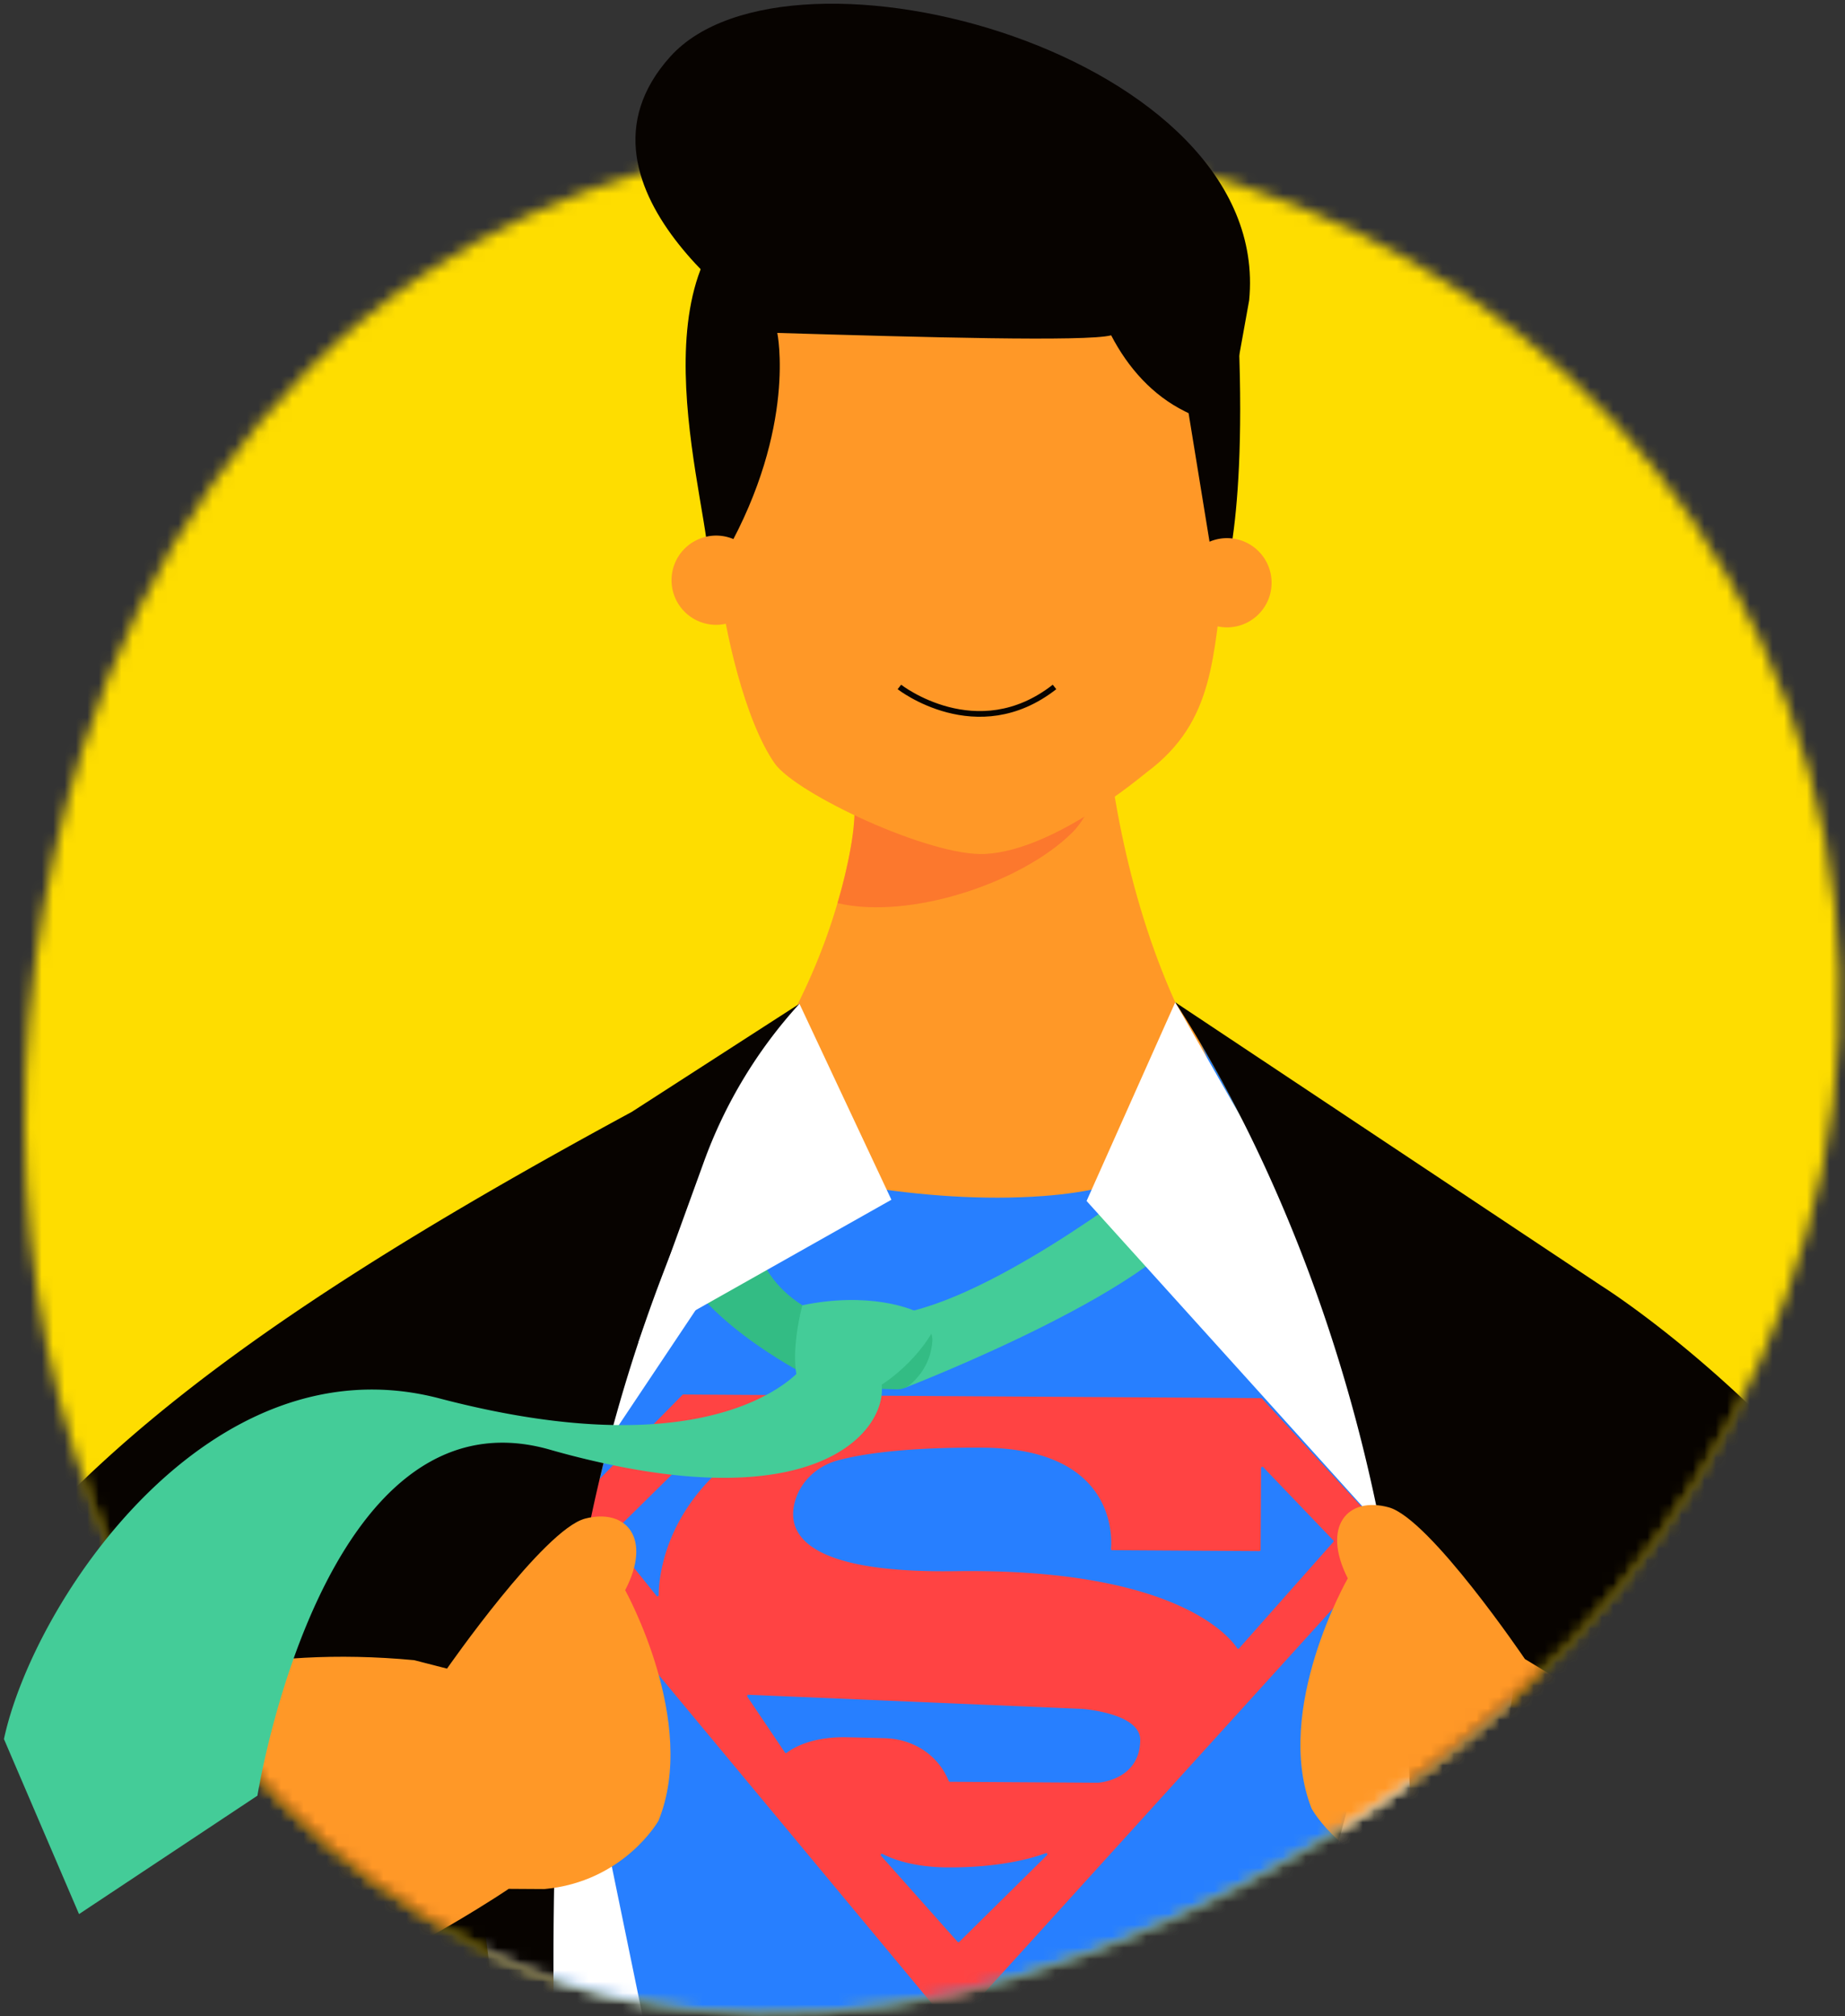
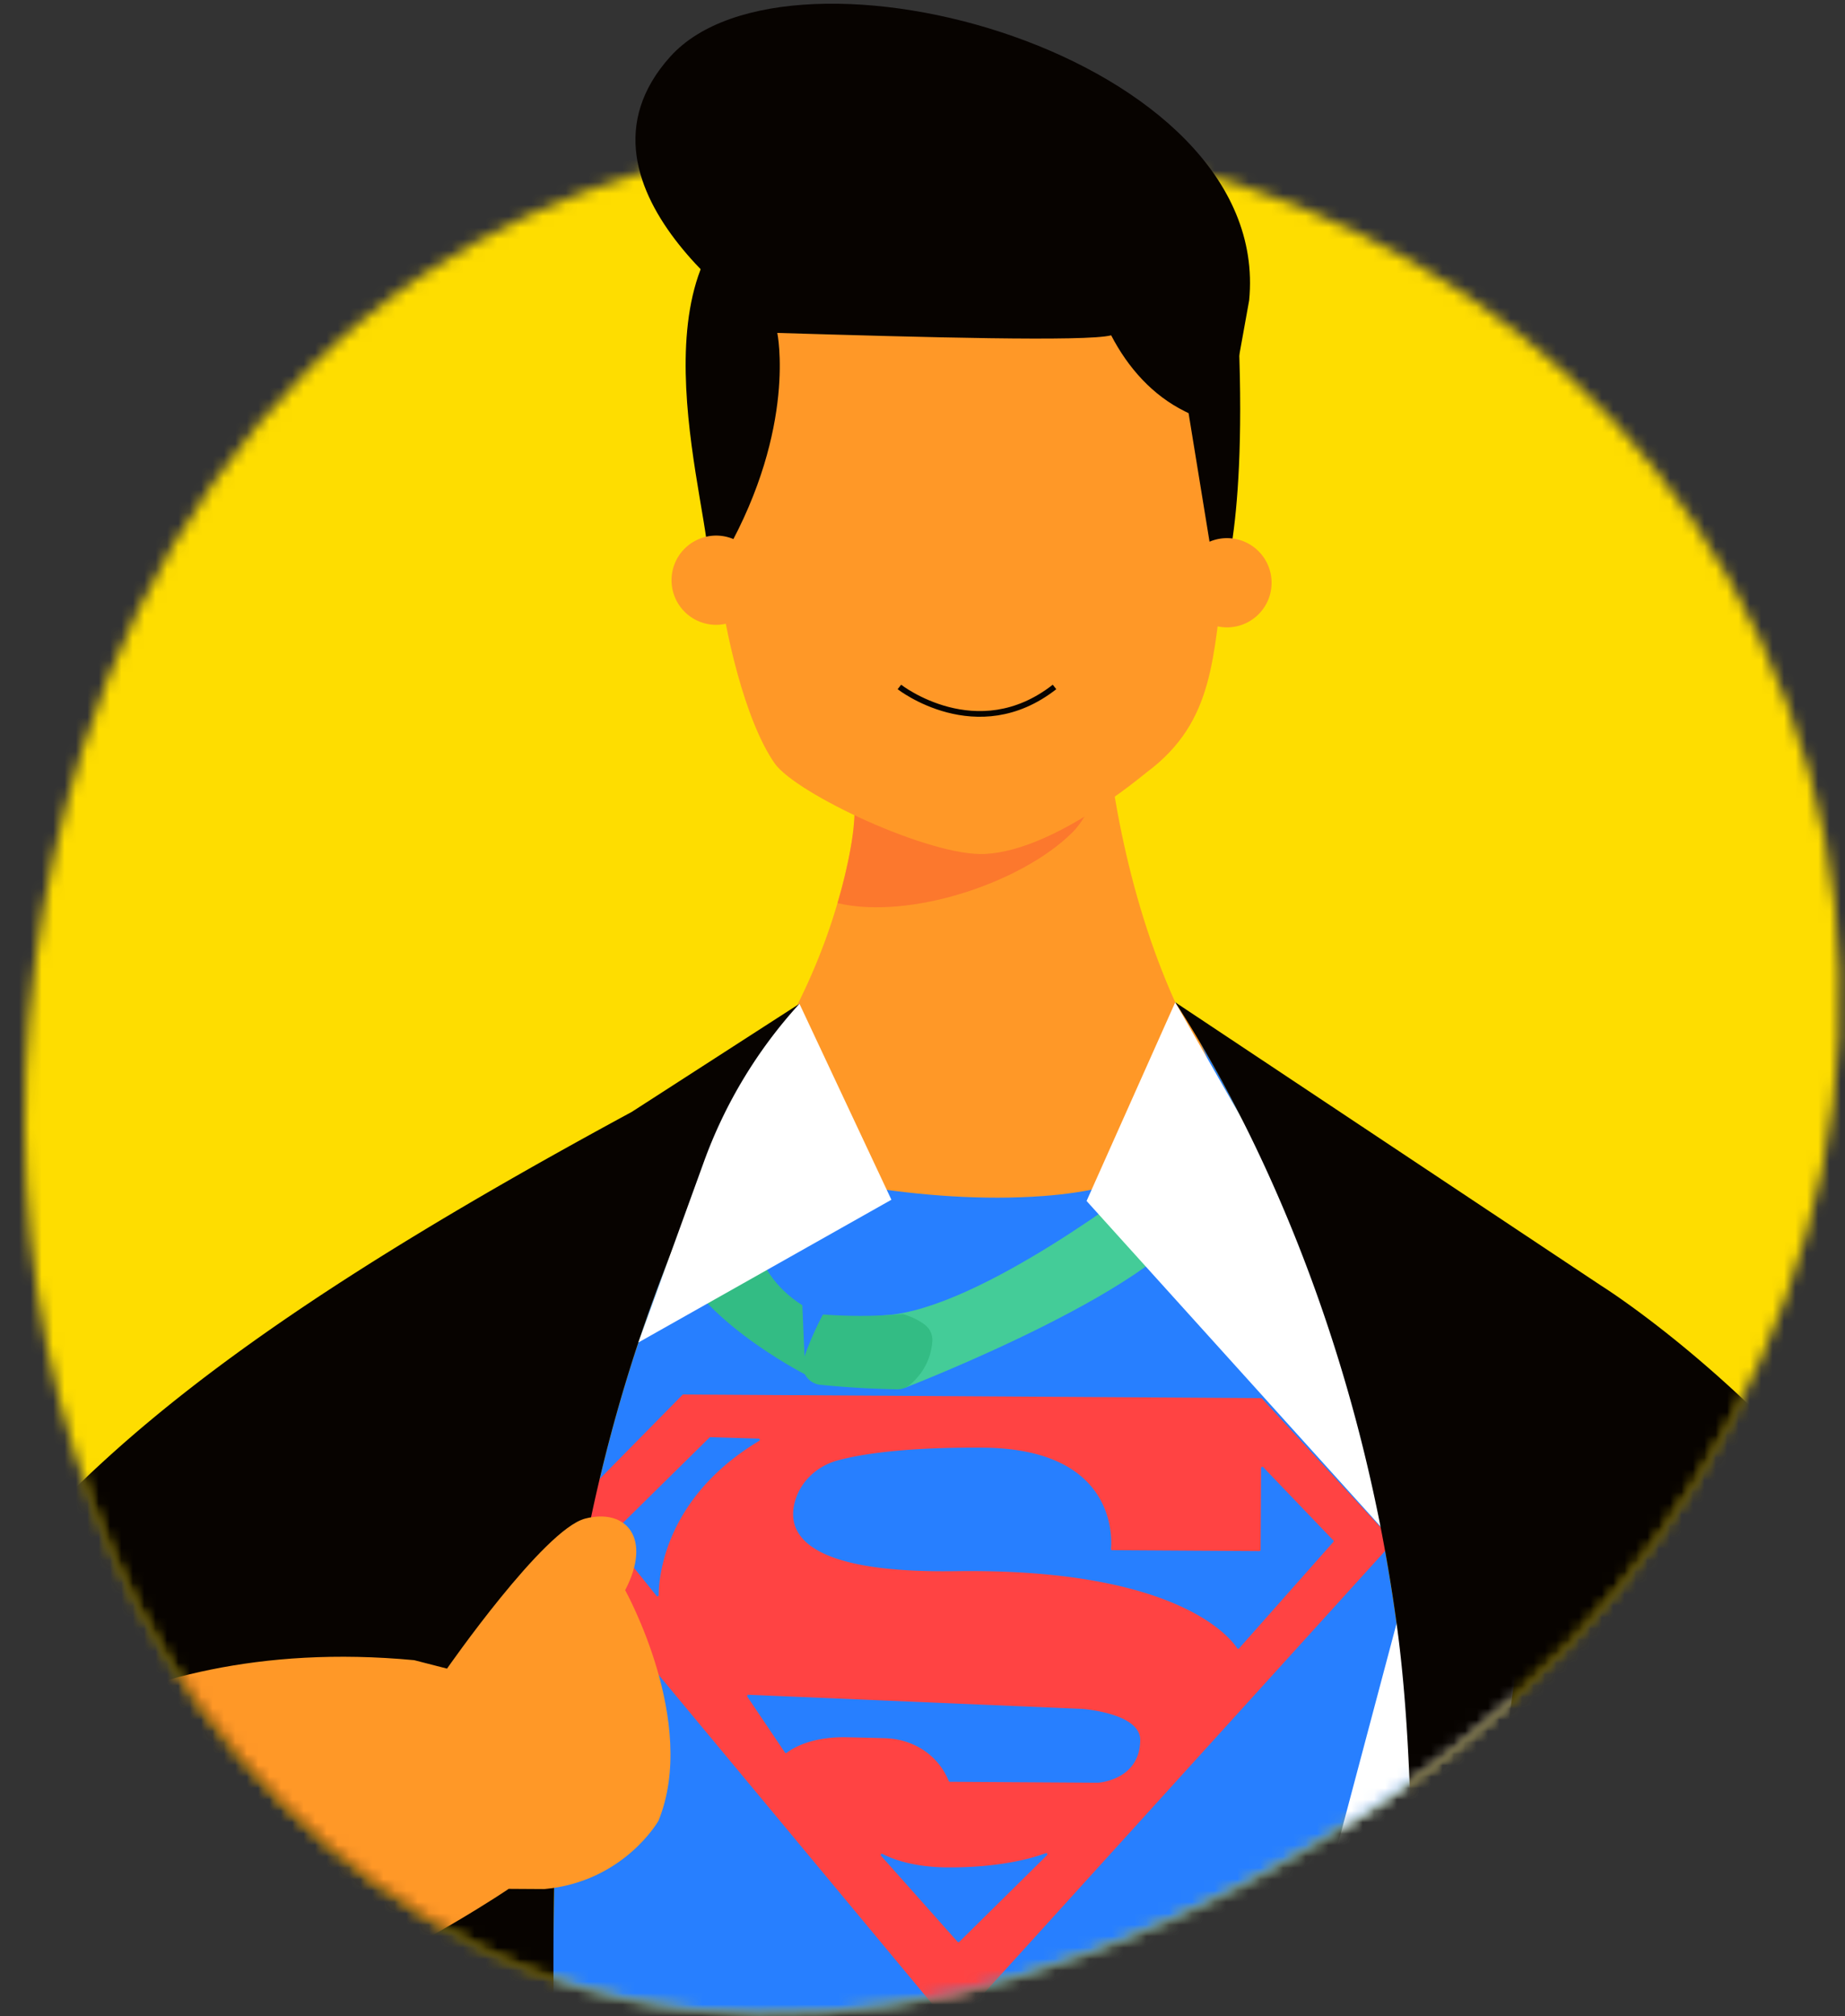
<svg xmlns="http://www.w3.org/2000/svg" xmlns:xlink="http://www.w3.org/1999/xlink" width="162" height="177" viewBox="0 0 162 177">
  <rect x="0" y="0" width="162" height="177" fill="#333333" stroke="none" />
  <defs>
    <path id="a" d="M75.362.3C61.073.7 46.75 4.683 34.902 12.683c-14.38 9.71-24.521 24.974-29.78 41.51-7.732 24.301-7.087 52.361 4.77 75.176 6.623 12.742 17.205 23.64 30.08 30.103.471.236.945.467 1.422.691 14.495 6.82 30.939 6.347 46.082 1.81 17.41-5.215 35.646-15.957 48.212-29.189 22.588-23.788 30.911-57.636 16.734-88.097C138.808 15.432 109.387.262 78.093.262c-.91 0-1.818.012-2.73.038" />
    <path id="c" d="M75.362.3C61.073.7 46.75 4.683 34.902 12.683c-14.38 9.71-24.521 24.974-29.78 41.51-7.732 24.301-7.087 52.361 4.77 75.176 6.623 12.742 17.205 23.64 30.08 30.103.471.236.945.467 1.422.691 14.495 6.82 30.939 6.347 46.082 1.81 17.41-5.215 35.646-15.957 48.212-29.189 22.588-23.788 30.911-57.636 16.734-88.097C138.808 15.432 109.387.262 78.093.262c-.91 0-1.818.012-2.73.038" />
    <path id="e" d="M75.362.3C61.073.7 46.75 4.683 34.902 12.683c-14.38 9.71-24.521 24.974-29.78 41.51-7.732 24.301-7.087 52.361 4.77 75.176 6.623 12.742 17.205 23.64 30.08 30.103.471.236.945.467 1.422.691 14.495 6.82 30.939 6.347 46.082 1.81 17.41-5.215 35.646-15.957 48.212-29.189 22.588-23.788 30.911-57.636 16.734-88.097C138.808 15.432 109.387.262 78.093.262c-.91 0-1.818.012-2.73.038z" />
    <path id="g" d="M75.362.3C61.073.7 46.75 4.683 34.902 12.683c-14.38 9.71-24.521 24.974-29.78 41.51-7.732 24.301-7.087 52.361 4.77 75.176 6.623 12.742 17.205 23.64 30.08 30.103.471.236.945.467 1.422.691 14.495 6.82 30.939 6.347 46.082 1.81 17.41-5.215 35.646-15.957 48.212-29.189 22.588-23.788 30.911-57.636 16.734-88.097C138.808 15.432 109.387.262 78.093.262c-.91 0-1.818.012-2.73.038" />
    <path id="i" d="M75.362.3C61.073.7 46.75 4.683 34.902 12.683c-14.38 9.71-24.521 24.974-29.78 41.51-7.732 24.301-7.087 52.361 4.77 75.176 6.623 12.742 17.205 23.64 30.08 30.103.471.236.945.467 1.422.691 14.495 6.82 30.939 6.347 46.082 1.81 17.41-5.215 35.646-15.957 48.212-29.189 22.588-23.788 30.911-57.636 16.734-88.097C138.808 15.432 109.387.262 78.093.262c-.91 0-1.818.012-2.73.038" />
-     <path id="k" d="M75.362.3C61.073.7 46.75 4.683 34.902 12.683c-14.38 9.71-24.521 24.974-29.78 41.51-7.732 24.301-7.087 52.361 4.77 75.176 6.623 12.742 17.205 23.64 30.08 30.103.471.236.945.467 1.422.691 14.495 6.82 30.939 6.347 46.082 1.81 17.41-5.215 35.646-15.957 48.212-29.189 22.588-23.788 30.911-57.636 16.734-88.097C138.808 15.432 109.387.262 78.093.262c-.91 0-1.818.012-2.73.038z" />
    <path id="m" d="M75.362.3C61.073.7 46.75 4.683 34.902 12.683c-14.38 9.71-24.521 24.974-29.78 41.51-7.732 24.301-7.087 52.361 4.77 75.176 6.623 12.742 17.205 23.64 30.08 30.103.471.236.945.467 1.422.691 14.495 6.82 30.939 6.347 46.082 1.81 17.41-5.215 35.646-15.957 48.212-29.189 22.588-23.788 30.911-57.636 16.734-88.097C138.808 15.432 109.387.262 78.093.262c-.91 0-1.818.012-2.73.038" />
    <path id="o" d="M75.362.3C61.073.7 46.75 4.683 34.902 12.683c-14.38 9.71-24.521 24.974-29.78 41.51-7.732 24.301-7.087 52.361 4.77 75.176 6.623 12.742 17.205 23.64 30.08 30.103.471.236.945.467 1.422.691 14.495 6.82 30.939 6.347 46.082 1.81 17.41-5.215 35.646-15.957 48.212-29.189 22.588-23.788 30.911-57.636 16.734-88.097C138.808 15.432 109.387.262 78.093.262c-.91 0-1.818.012-2.73.038z" />
    <path id="q" d="M75.362.3C61.073.7 46.75 4.683 34.902 12.683c-14.38 9.71-24.521 24.974-29.78 41.51-7.732 24.301-7.087 52.361 4.77 75.176 6.623 12.742 17.205 23.64 30.08 30.103.471.236.945.467 1.422.691 14.495 6.82 30.939 6.347 46.082 1.81 17.41-5.215 35.646-15.957 48.212-29.189 22.588-23.788 30.911-57.636 16.734-88.097C138.808 15.432 109.387.262 78.093.262c-.91 0-1.818.012-2.73.038" />
    <path id="s" d="M75.362.3C61.073.7 46.75 4.683 34.902 12.683c-14.38 9.71-24.521 24.974-29.78 41.51-7.732 24.301-7.087 52.361 4.77 75.176 6.623 12.742 17.205 23.64 30.08 30.103.471.236.945.467 1.422.691 14.495 6.82 30.939 6.347 46.082 1.81 17.41-5.215 35.646-15.957 48.212-29.189 22.588-23.788 30.911-57.636 16.734-88.097C138.808 15.432 109.387.262 78.093.262c-.91 0-1.818.012-2.73.038" />
    <path id="u" d="M75.362.3C61.073.7 46.75 4.683 34.902 12.683c-14.38 9.71-24.521 24.974-29.78 41.51-7.732 24.301-7.087 52.361 4.77 75.176 6.623 12.742 17.205 23.64 30.08 30.103.471.236.945.467 1.422.691 14.495 6.82 30.939 6.347 46.082 1.81 17.41-5.215 35.646-15.957 48.212-29.189 22.588-23.788 30.911-57.636 16.734-88.097C138.808 15.432 109.387.262 78.093.262c-.91 0-1.818.012-2.73.038" />
    <path id="w" d="M75.362.3C61.073.7 46.75 4.683 34.902 12.683c-14.38 9.71-24.521 24.974-29.78 41.51-7.732 24.301-7.087 52.361 4.77 75.176 6.623 12.742 17.205 23.64 30.08 30.103.471.236.945.467 1.422.691 14.495 6.82 30.939 6.347 46.082 1.81 17.41-5.215 35.646-15.957 48.212-29.189 22.588-23.788 30.911-57.636 16.734-88.097C138.808 15.432 109.387.262 78.093.262c-.91 0-1.818.012-2.73.038" />
    <path id="y" d="M75.362.3C61.073.7 46.75 4.683 34.902 12.683c-14.38 9.71-24.521 24.974-29.78 41.51-7.732 24.301-7.087 52.361 4.77 75.176 6.623 12.742 17.205 23.64 30.08 30.103.471.236.945.467 1.422.691 14.495 6.82 30.939 6.347 46.082 1.81 17.41-5.215 35.646-15.957 48.212-29.189 22.588-23.788 30.911-57.636 16.734-88.097C138.808 15.432 109.387.262 78.093.262c-.91 0-1.818.012-2.73.038" />
    <path id="A" d="M75.362.3C61.073.7 46.75 4.683 34.902 12.683c-14.38 9.71-24.521 24.974-29.78 41.51-7.732 24.301-7.087 52.361 4.77 75.176 6.623 12.742 17.205 23.64 30.08 30.103.471.236.945.467 1.422.691 14.495 6.82 30.939 6.347 46.082 1.81 17.41-5.215 35.646-15.957 48.212-29.189 22.588-23.788 30.911-57.636 16.734-88.097C138.808 15.432 109.387.262 78.093.262c-.91 0-1.818.012-2.73.038" />
    <path id="C" d="M75.362.3C61.073.7 46.75 4.683 34.902 12.683c-14.38 9.71-24.521 24.974-29.78 41.51-7.732 24.301-7.087 52.361 4.77 75.176 6.623 12.742 17.205 23.64 30.08 30.103.471.236.945.467 1.422.691 14.495 6.82 30.939 6.347 46.082 1.81 17.41-5.215 35.646-15.957 48.212-29.189 22.588-23.788 30.911-57.636 16.734-88.097C138.808 15.432 109.387.262 78.093.262c-.91 0-1.818.012-2.73.038z" />
    <path id="E" d="M75.362.3C61.073.7 46.75 4.683 34.902 12.683c-14.38 9.71-24.521 24.974-29.78 41.51-7.732 24.301-7.087 52.361 4.77 75.176 6.623 12.742 17.205 23.64 30.08 30.103.471.236.945.467 1.422.691 14.495 6.82 30.939 6.347 46.082 1.81 17.41-5.215 35.646-15.957 48.212-29.189 22.588-23.788 30.911-57.636 16.734-88.097C138.808 15.432 109.387.262 78.093.262c-.91 0-1.818.012-2.73.038" />
    <path id="G" d="M75.362.3C61.073.7 46.75 4.683 34.902 12.683c-14.38 9.71-24.521 24.974-29.78 41.51-7.732 24.301-7.087 52.361 4.77 75.176 6.623 12.742 17.205 23.64 30.08 30.103.471.236.945.467 1.422.691 14.495 6.82 30.939 6.347 46.082 1.81 17.41-5.215 35.646-15.957 48.212-29.189 22.588-23.788 30.911-57.636 16.734-88.097C138.808 15.432 109.387.262 78.093.262c-.91 0-1.818.012-2.73.038z" />
    <path id="I" d="M75.362.3C61.073.7 46.75 4.683 34.902 12.683c-14.38 9.71-24.521 24.974-29.78 41.51-7.732 24.301-7.087 52.361 4.77 75.176 6.623 12.742 17.205 23.64 30.08 30.103.471.236.945.467 1.422.691 14.495 6.82 30.939 6.347 46.082 1.81 17.41-5.215 35.646-15.957 48.212-29.189 22.588-23.788 30.911-57.636 16.734-88.097C138.808 15.432 109.387.262 78.093.262c-.91 0-1.818.012-2.73.038" />
-     <path id="K" d="M75.362.3C61.073.7 46.75 4.683 34.902 12.683c-14.38 9.71-24.521 24.974-29.78 41.51-7.732 24.301-7.087 52.361 4.77 75.176 6.623 12.742 17.205 23.64 30.08 30.103.471.236.945.467 1.422.691 14.495 6.82 30.939 6.347 46.082 1.81 17.41-5.215 35.646-15.957 48.212-29.189 22.588-23.788 30.911-57.636 16.734-88.097C138.808 15.432 109.387.262 78.093.262c-.91 0-1.818.012-2.73.038" />
    <path id="M" d="M75.362.3C61.073.7 46.75 4.683 34.902 12.683c-14.38 9.71-24.521 24.974-29.78 41.51-7.732 24.301-7.087 52.361 4.77 75.176 6.623 12.742 17.205 23.64 30.08 30.103.471.236.945.467 1.422.691 14.495 6.82 30.939 6.347 46.082 1.81 17.41-5.215 35.646-15.957 48.212-29.189 22.588-23.788 30.911-57.636 16.734-88.097C138.808 15.432 109.387.262 78.093.262c-.91 0-1.818.012-2.73.038" />
    <path id="O" d="M75.362.3C61.073.7 46.75 4.683 34.902 12.683c-14.38 9.71-24.521 24.974-29.78 41.51-7.732 24.301-7.087 52.361 4.77 75.176 6.623 12.742 17.205 23.64 30.08 30.103.471.236.945.467 1.422.691 14.495 6.82 30.939 6.347 46.082 1.81 17.41-5.215 35.646-15.957 48.212-29.189 22.588-23.788 30.911-57.636 16.734-88.097C138.808 15.432 109.387.262 78.093.262c-.91 0-1.818.012-2.73.038" />
    <path id="Q" d="M75.362.3C61.073.7 46.75 4.683 34.902 12.683c-14.38 9.71-24.521 24.974-29.78 41.51-7.732 24.301-7.087 52.361 4.77 75.176 6.623 12.742 17.205 23.64 30.08 30.103.471.236.945.467 1.422.691 14.495 6.82 30.939 6.347 46.082 1.81 17.41-5.215 35.646-15.957 48.212-29.189 22.588-23.788 30.911-57.636 16.734-88.097C138.808 15.432 109.387.262 78.093.262c-.91 0-1.818.012-2.73.038" />
  </defs>
  <g fill="none" fill-rule="evenodd">
    <g transform="translate(2.155 11.47)">
      <mask id="b" fill="#fff">
        <use xlink:href="#a" />
      </mask>
      <path fill="#FEDD00" d="M29.97 178.137c.602.301 1.207.596 1.816.882 18.518 8.713 39.525 8.109 58.871 2.313 22.243-6.663 45.54-20.386 61.592-37.29 28.857-30.39 39.49-73.631 21.38-112.547-17.9-38.46-57.177-57.865-98.448-56.705-18.254.513-36.554 5.6-51.688 15.82C5.123 3.015-7.834 22.515-14.553 43.638c-9.876 31.047-9.052 66.894 6.096 96.041 8.46 16.28 21.978 30.2 38.427 38.458" mask="url(#b)" />
    </g>
    <g transform="translate(2.155 11.47)">
      <mask id="d" fill="#fff">
        <use xlink:href="#c" />
      </mask>
      <path fill="#277FFF" d="M114.98 255.295a359.048 359.048 0 0 1-62.834.304c-2.488-24.965-8.569-93.23-4.121-124.21 3.898-27.178 14.3-46.07 20.016-54.747v-.004l.602-.387s16.944 14.782 32.302.203l.088.056s0 .004.004.004c5.553 8.589 15.939 27.746 19.54 55.33 4.02 30.748-2.747 97.962-5.598 123.451" mask="url(#d)" />
    </g>
    <g transform="translate(2.155 11.47)">
      <mask id="f" fill="#fff">
        <use xlink:href="#e" />
      </mask>
      <path fill="#FF4343" d="M81.714 126.45c-13.666.202-14.862-3.588-14.025-6.264.536-1.716 1.978-2.991 3.713-3.46 2.064-.557 5.885-1.16 12.707-1.117 11.688.073 11.379 7.853 11.286 8.884a.104.104 0 0 0 .106.113l12.923.081a.106.106 0 0 0 .107-.106l.045-7.19c.001-.095.118-.142.184-.072l6.153 6.425c.038.04.04.103.003.144l-8.272 9.339a.106.106 0 0 1-.168-.011c-.608-.934-5.339-7.05-24.762-6.765zm12.537 18.57l-13.003-.082a.104.104 0 0 1-.096-.066 5.958 5.958 0 0 0-1.05-1.695c-1.144-1.304-2.819-2.014-4.553-2.066-.774-.022-1.868-.05-3.367-.081-3.24-.067-4.882 1.068-5.26 1.37a.104.104 0 0 1-.153-.025l-3.306-4.91a.106.106 0 0 1 .093-.165l29.347 1.244s5.079.368 5.059 2.731c-.03 3.515-3.635 3.74-3.706 3.744h-.005zm-12.329 13.963l-6.715-7.546c-.078-.088.02-.22.125-.166.867.451 2.706 1.164 5.692 1.183 4.673.03 7.558-.841 8.644-1.247.108-.04.19.096.109.176l-7.7 7.605a.108.108 0 0 1-.155-.005zM55.49 128.619l-4.113-5.128a.106.106 0 0 1 .008-.142l8.76-8.63c.022-.02.05-.032.079-.031l4.233.126c.107.003.14.142.049.198-8.311 4.987-8.819 12.002-8.826 13.544-.001.1-.127.141-.19.063zm53.08-17.36l-50.725-.317a.107.107 0 0 0-.077.032L45.62 123.311c-.039.04-.04.1-.006.143l35.771 43.022c.042.05.118.052.161.004l38.602-42.56a.106.106 0 0 0 0-.144l-11.5-12.482a.106.106 0 0 0-.078-.034z" mask="url(#f)" />
    </g>
    <g transform="translate(2.155 11.47)">
      <mask id="h" fill="#fff">
        <use xlink:href="#g" />
      </mask>
      <path fill="#44CC98" d="M98.74 91.894S83.837 103.55 75.506 103.99c-5.858.31 1.766 6.377 1.766 6.377s24.143-9.3 25.958-15.893c1.815-6.591-4.49-2.579-4.49-2.579" mask="url(#h)" />
    </g>
    <g transform="translate(2.155 11.47)">
      <mask id="j" fill="#fff">
        <use xlink:href="#i" />
      </mask>
      <path fill="#33BC84" d="M63.871 94.665s-.627 5.242 4.425 8.444l.256 6.077s-10.508-5.35-11.75-11.56c-1.242-6.21 7.069-2.961 7.069-2.961" mask="url(#j)" />
    </g>
    <g transform="translate(2.155 11.47)">
      <mask id="l" fill="#fff">
        <use xlink:href="#k" />
      </mask>
      <path fill="#FFF" d="M66.199 92.653l-20.586 30.801 21.398 103.973 11.603 29.388-26.467-1.216-17.86-148.95z" mask="url(#l)" />
    </g>
    <g transform="translate(2.155 11.47)">
      <mask id="n" fill="#fff">
        <use xlink:href="#m" />
      </mask>
      <path fill="#FF9827" d="M89.444 93.52c3.852-.283 7.634-1.096 11.097-2.82 1.746-.87 3.3-2.34 3.793-4.28.885-3.49-1.384-7.197-3.301-9.91-8.728-19.39-6.463-42.204-6.463-42.204L63.786 23.434s20.127 26.362 2.096 56.941c1.326 2.337 1.68 10.063 4.547 11.531.892.458 2.007.581 2.982.738 5.24.84 10.733 1.265 16.033.876" mask="url(#n)" />
    </g>
    <g transform="translate(2.155 11.47)">
      <mask id="p" fill="#fff">
        <use xlink:href="#o" />
      </mask>
      <path fill="#FC782D" d="M95.717 50.156c-1.78 2.385-3.87 4.496-6.143 6.19-.516.384-1.03.736-1.554 1.054-3.556 2.188-7.37 2.986-11.076 2.63-1.139-.107-2.976-.671-4.08-.992.173 3.101-1.202 7.91-1.484 8.771 6.375 1.498 16.225-1.805 20.649-6.23 2.27-2.27 3.676-8.122 3.687-11.325v-.098z" mask="url(#p)" />
    </g>
    <g transform="translate(2.155 11.47)">
      <mask id="r" fill="#fff">
        <use xlink:href="#q" />
      </mask>
      <path fill="#FF9827" d="M105.388 38.452c-1.058 7.669-.84 13.386-6.848 17.866-.516.385-8.068 6.829-14.16 7.173-4.827.272-16.643-5.286-18.515-7.95-2.62-3.756-4.403-11.642-4.94-16.396-.478-4.1-.012-8.246 1.662-11.919 1.48-3.239-2.827-8.932-.015-11.094 5.533-4.253 27.426-5.088 34.256-3.456 6.915 1.646 4.972 8.725 7.502 15.432 1.255 3.341 1.537 6.871 1.058 10.344" mask="url(#r)" />
    </g>
    <g transform="translate(2.155 11.47)">
      <mask id="t" fill="#fff">
        <use xlink:href="#s" />
      </mask>
      <path fill="#070300" d="M94.147 4.434c-5.645-1.351-16.817-.728-23.5-.143C52.972 5.839 58.68 27.444 59.873 35.888c.462 3.265 1.732 1.143 1.732 1.143 6.207-11.054 4.491-19.275 4.491-19.275s6.566-5.157 27.89-.75c.786.163 1.178.485 1.425.96 1.473 2.836 3.621 5.265 6.487 6.68l.31.153 2.628 16.12s2.484-4.687 1.777-22.585c-.43-10.89-5.684-12.276-12.467-13.9" mask="url(#t)" />
    </g>
    <g transform="translate(2.155 11.47)">
      <mask id="v" fill="#fff">
        <use xlink:href="#u" />
      </mask>
      <path fill="#FF9827" d="M64.643 39.43a3.917 3.917 0 1 1-7.833-.05 3.917 3.917 0 0 1 7.833.05" mask="url(#v)" />
    </g>
    <g transform="translate(2.155 11.47)">
      <mask id="x" fill="#fff">
        <use xlink:href="#w" />
      </mask>
      <path fill="#FF9827" d="M109.497 39.71a3.916 3.916 0 1 1-7.832-.049 3.916 3.916 0 0 1 7.832.049" mask="url(#x)" />
    </g>
    <g transform="translate(2.155 11.47)">
      <mask id="z" fill="#fff">
        <use xlink:href="#y" />
      </mask>
      <path stroke="#070300" stroke-width=".5" d="M76.816 48.833s6.81 5.325 13.621 0" mask="url(#z)" />
    </g>
    <g transform="translate(2.155 11.47)">
      <mask id="B" fill="#fff">
        <use xlink:href="#A" />
      </mask>
      <path fill="#070300" d="M52.146 255.599a359.118 359.118 0 0 1-50.769-7.896l-4.284-.984.187-29.936s-27.001-1.829-19.101-42.961c7.885-41.119 21.504-58.652 75.136-87.686l14.726-9.494c-5.717 8.676-16.118 27.569-20.016 54.748-4.448 30.978 1.633 99.244 4.121 124.209" mask="url(#B)" />
    </g>
    <g transform="translate(2.155 11.47)">
      <mask id="D" fill="#fff">
        <use xlink:href="#C" />
      </mask>
      <path fill="#FFF" d="M93.251 93.953l28.648 31.714-25.914 97.486-17.372 33.662 36.592-3.11 19.724-148.714z" mask="url(#D)" />
    </g>
    <g transform="translate(2.155 11.47)">
      <mask id="F" fill="#fff">
        <use xlink:href="#E" />
      </mask>
      <path fill="#FFF" d="M68.04 76.642l8.074 17.204-22.218 12.531 5.758-15.87a41.613 41.613 0 0 1 8.387-13.865" mask="url(#F)" />
    </g>
    <g transform="translate(2.155 11.47)">
      <mask id="H" fill="#fff">
        <use xlink:href="#G" />
      </mask>
      <path fill="#FFF" d="M101.037 76.514l-7.785 17.44 24.756 12.215z" mask="url(#H)" />
    </g>
    <g transform="translate(2.155 11.47)">
      <mask id="J" fill="#fff">
        <use xlink:href="#I" />
      </mask>
      <path fill="#33BC84" d="M79.707 106.286c-.092 1.143-.525 2.569-1.955 3.795a1.727 1.727 0 0 1-1.152.406 83.104 83.104 0 0 1-6.723-.395 1.738 1.738 0 0 1-1.466-2.28c.675-2.016 1.68-3.87 1.68-3.87a.704.704 0 0 1 .102-.018c1.84.136 3.62.147 5.313.065a44.247 44.247 0 0 0 1.614-.106h.004c.886.264 1.502.616 1.91.923.461.346.719.906.673 1.48" mask="url(#J)" />
    </g>
    <g transform="translate(2.155 11.47)">
      <mask id="L" fill="#fff">
        <use xlink:href="#K" />
      </mask>
      <path fill="#44CC98" d="M68.295 103.11s-2.447 8.889 2.23 8.655c4.059-.203 7.632-3.733 9.022-6.037.316-.523.164-1.201-.326-1.567-1.203-.897-5.3-2.227-10.926-1.052" mask="url(#L)" />
    </g>
    <g transform="translate(2.155 11.47)">
      <mask id="N" fill="#fff">
        <use xlink:href="#M" />
      </mask>
      <path fill="#070300" d="M178.985 183.48c-1.791 12.884-9.294 23.31-19.416 29.499l1.928 26.156.634 8.618a357.926 357.926 0 0 1-47.152 7.542c2.851-25.49 9.618-92.703 5.599-123.451-3.602-27.584-13.988-46.741-19.54-55.33l37.344 24.84s22.866 14.219 34.59 40.274c5.259 11.654 8.271 25.68 6.013 41.851" mask="url(#N)" />
    </g>
    <g transform="translate(2.155 11.47)">
      <mask id="P" fill="#fff">
        <use xlink:href="#O" />
      </mask>
-       <path fill="#FF9827" d="M175.684 149.247s-12.668-15.009-40.132-12.773l-3.812-2.309s-8.35-12.332-11.956-13.318c-3.606-.986-5.922 1.648-3.597 6.238 0 0-6.6 11.517-3.176 20.206 0 0 2.962 5.386 9.94 6.117l3.13.02s27.975 19.595 47.422 15.408c19.448-4.188 2.181-19.59 2.181-19.59" mask="url(#P)" />
    </g>
    <g transform="translate(2.155 11.47)">
      <mask id="R" fill="#fff">
        <use xlink:href="#Q" />
      </mask>
      <path fill="#FF9827" d="M-6.078 146.534s12.855-14.849 40.29-12.27l2.884.741s8.505-12.227 12.122-13.167c3.618-.94 5.902 1.722 3.519 6.282 0 0 6.455 11.599 2.923 20.245 0 0-3.03 5.348-10.016 5.992l-3.13-.02S14.296 173.581-5.098 169.15c-19.394-4.432-.98-22.616-.98-22.616" mask="url(#R)" />
    </g>
    <g>
-       <path fill="#44CC98" d="M70.563 119.934s-6.003 8.274-27.467 3.877a85.358 85.358 0 0 1-4.502-1.054C18.326 117.442 2.927 140.62.347 152.658l6.592 15.365 15.667-10.397s5.692-36.047 25.65-30.379a76.04 76.04 0 0 0 6.705 1.598c23.161 4.352 24.789-8.778 20.762-9.353l-5.16.442z" />
      <path fill="#070300" d="M68.252 29.225S48.35 16.62 58.859 4.965c10.509-11.655 52.925-.19 50.823 21.4l-2.101 11.654-6.497-6.687.573-5.159s-1.909 2.69-4.09 3.262c-2.182.574-16.514.172-29.315-.21" />
    </g>
  </g>
</svg>